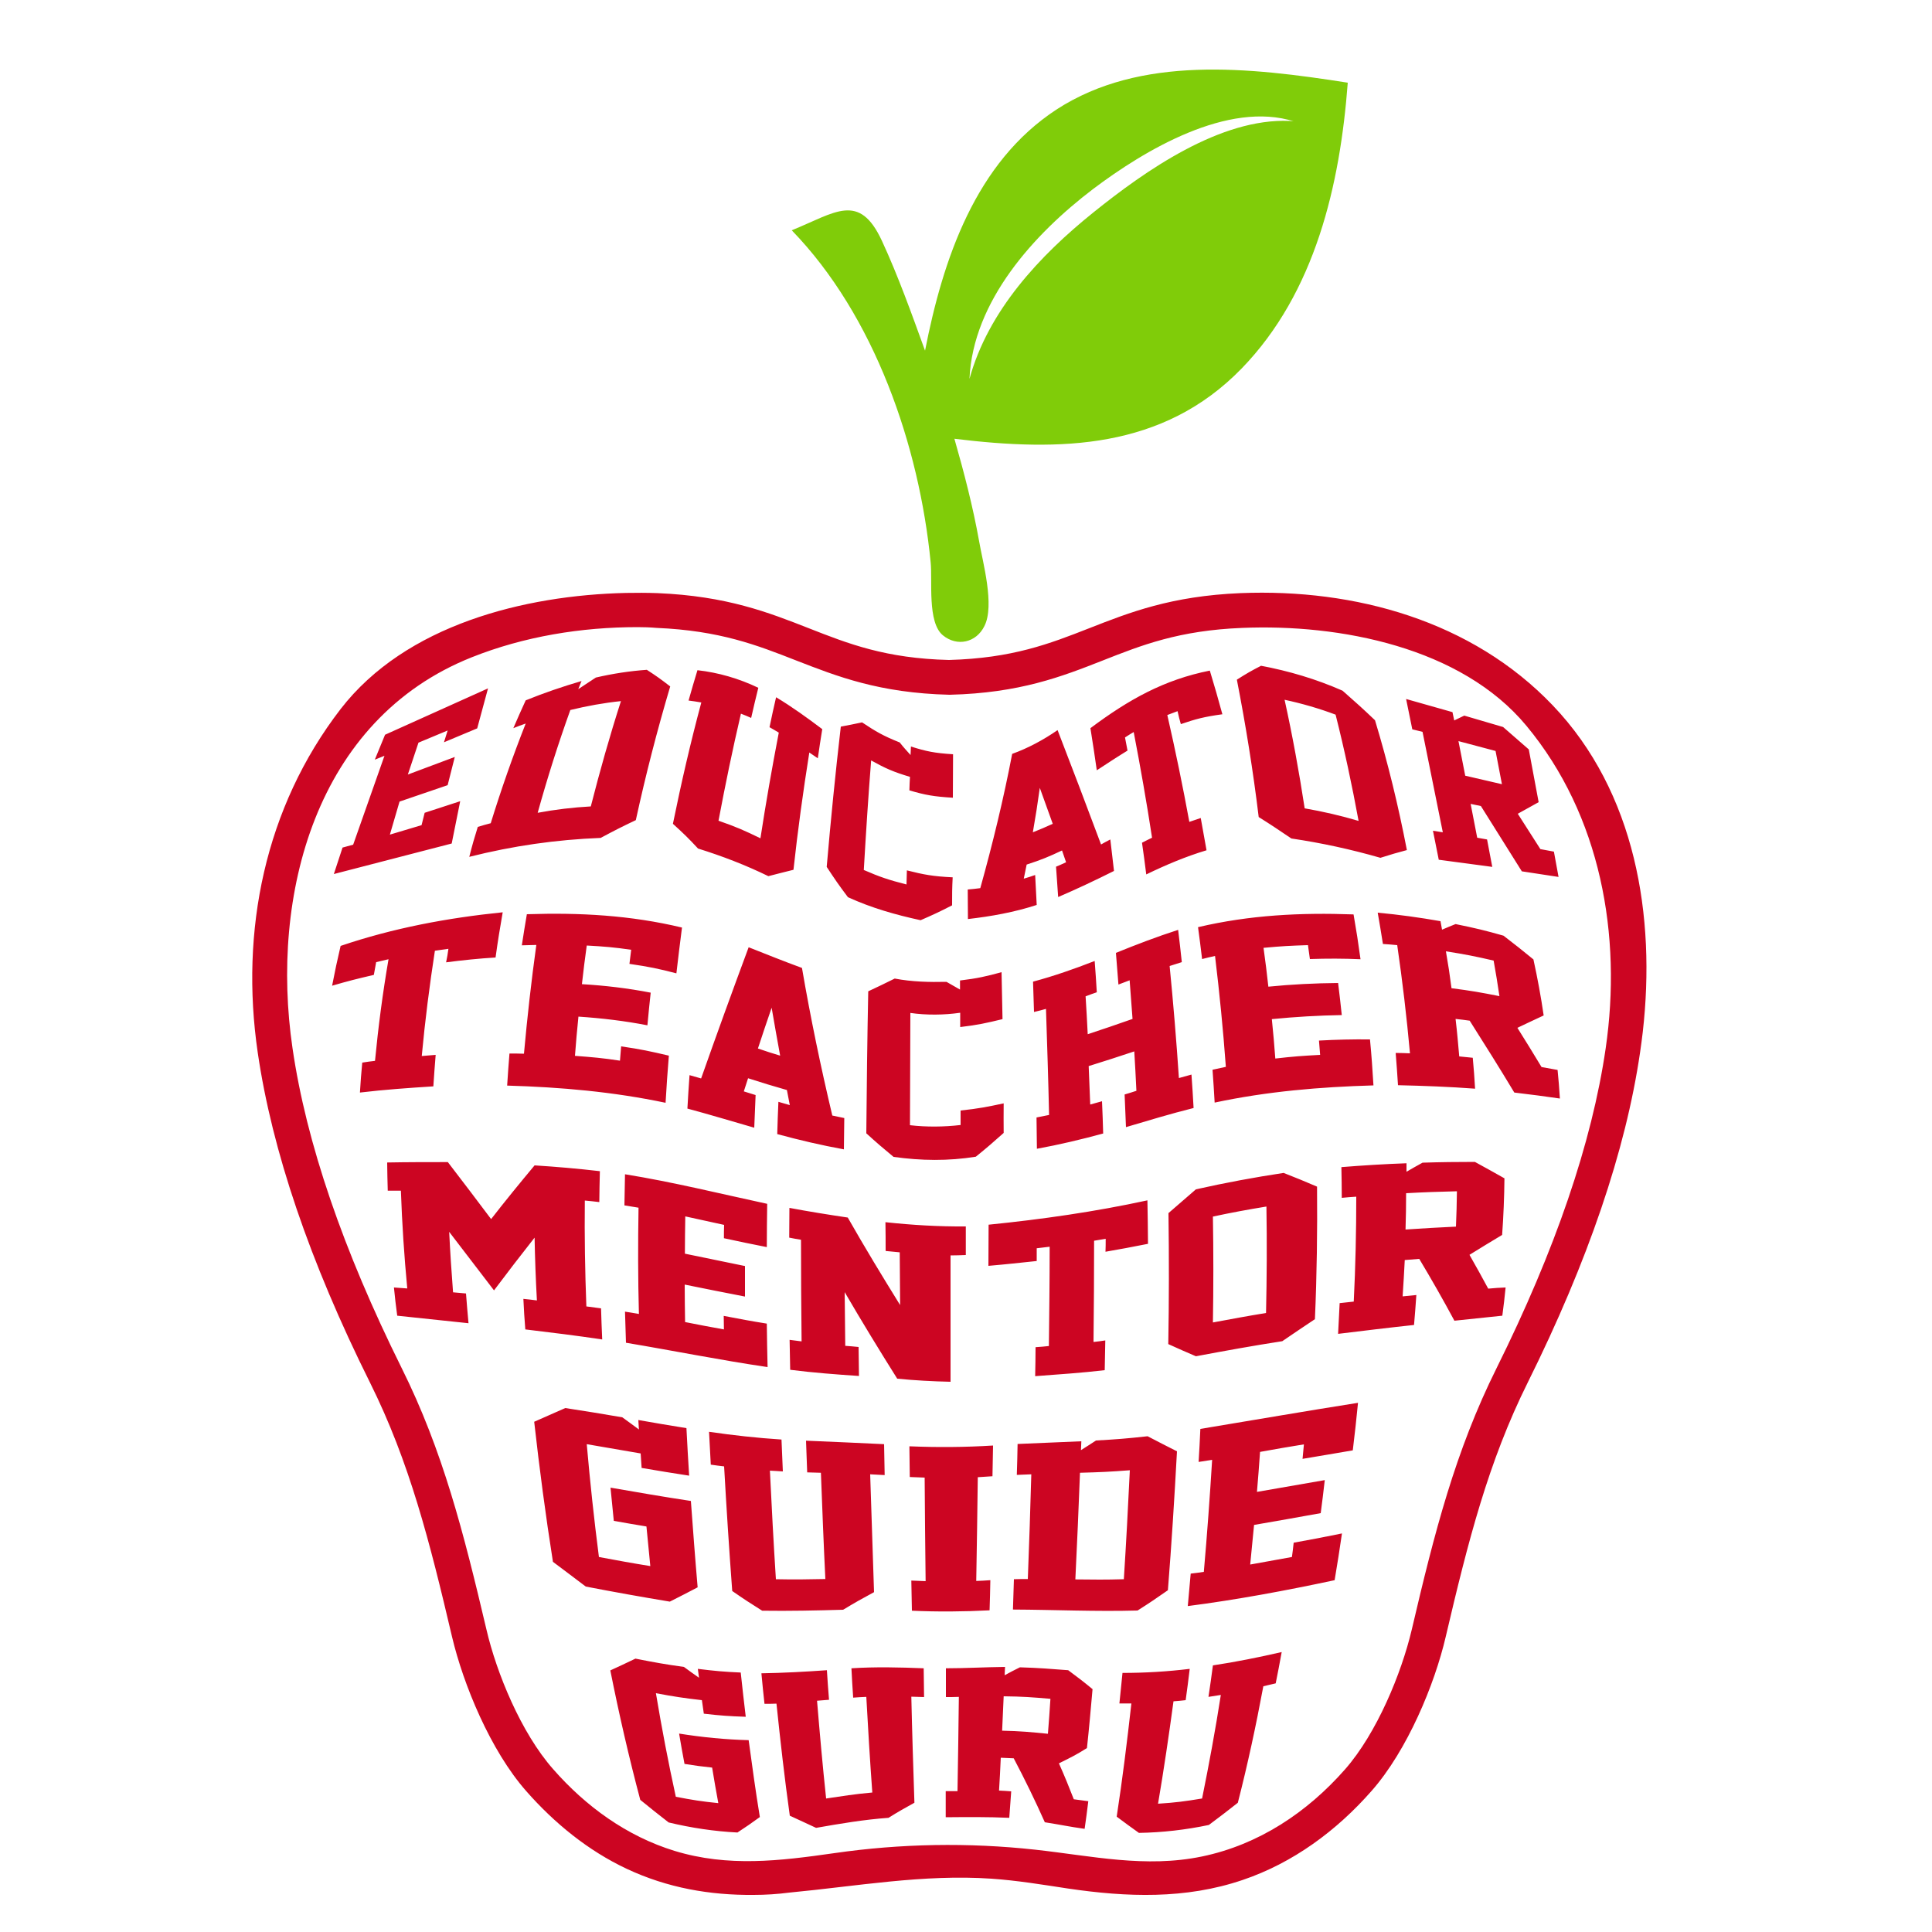
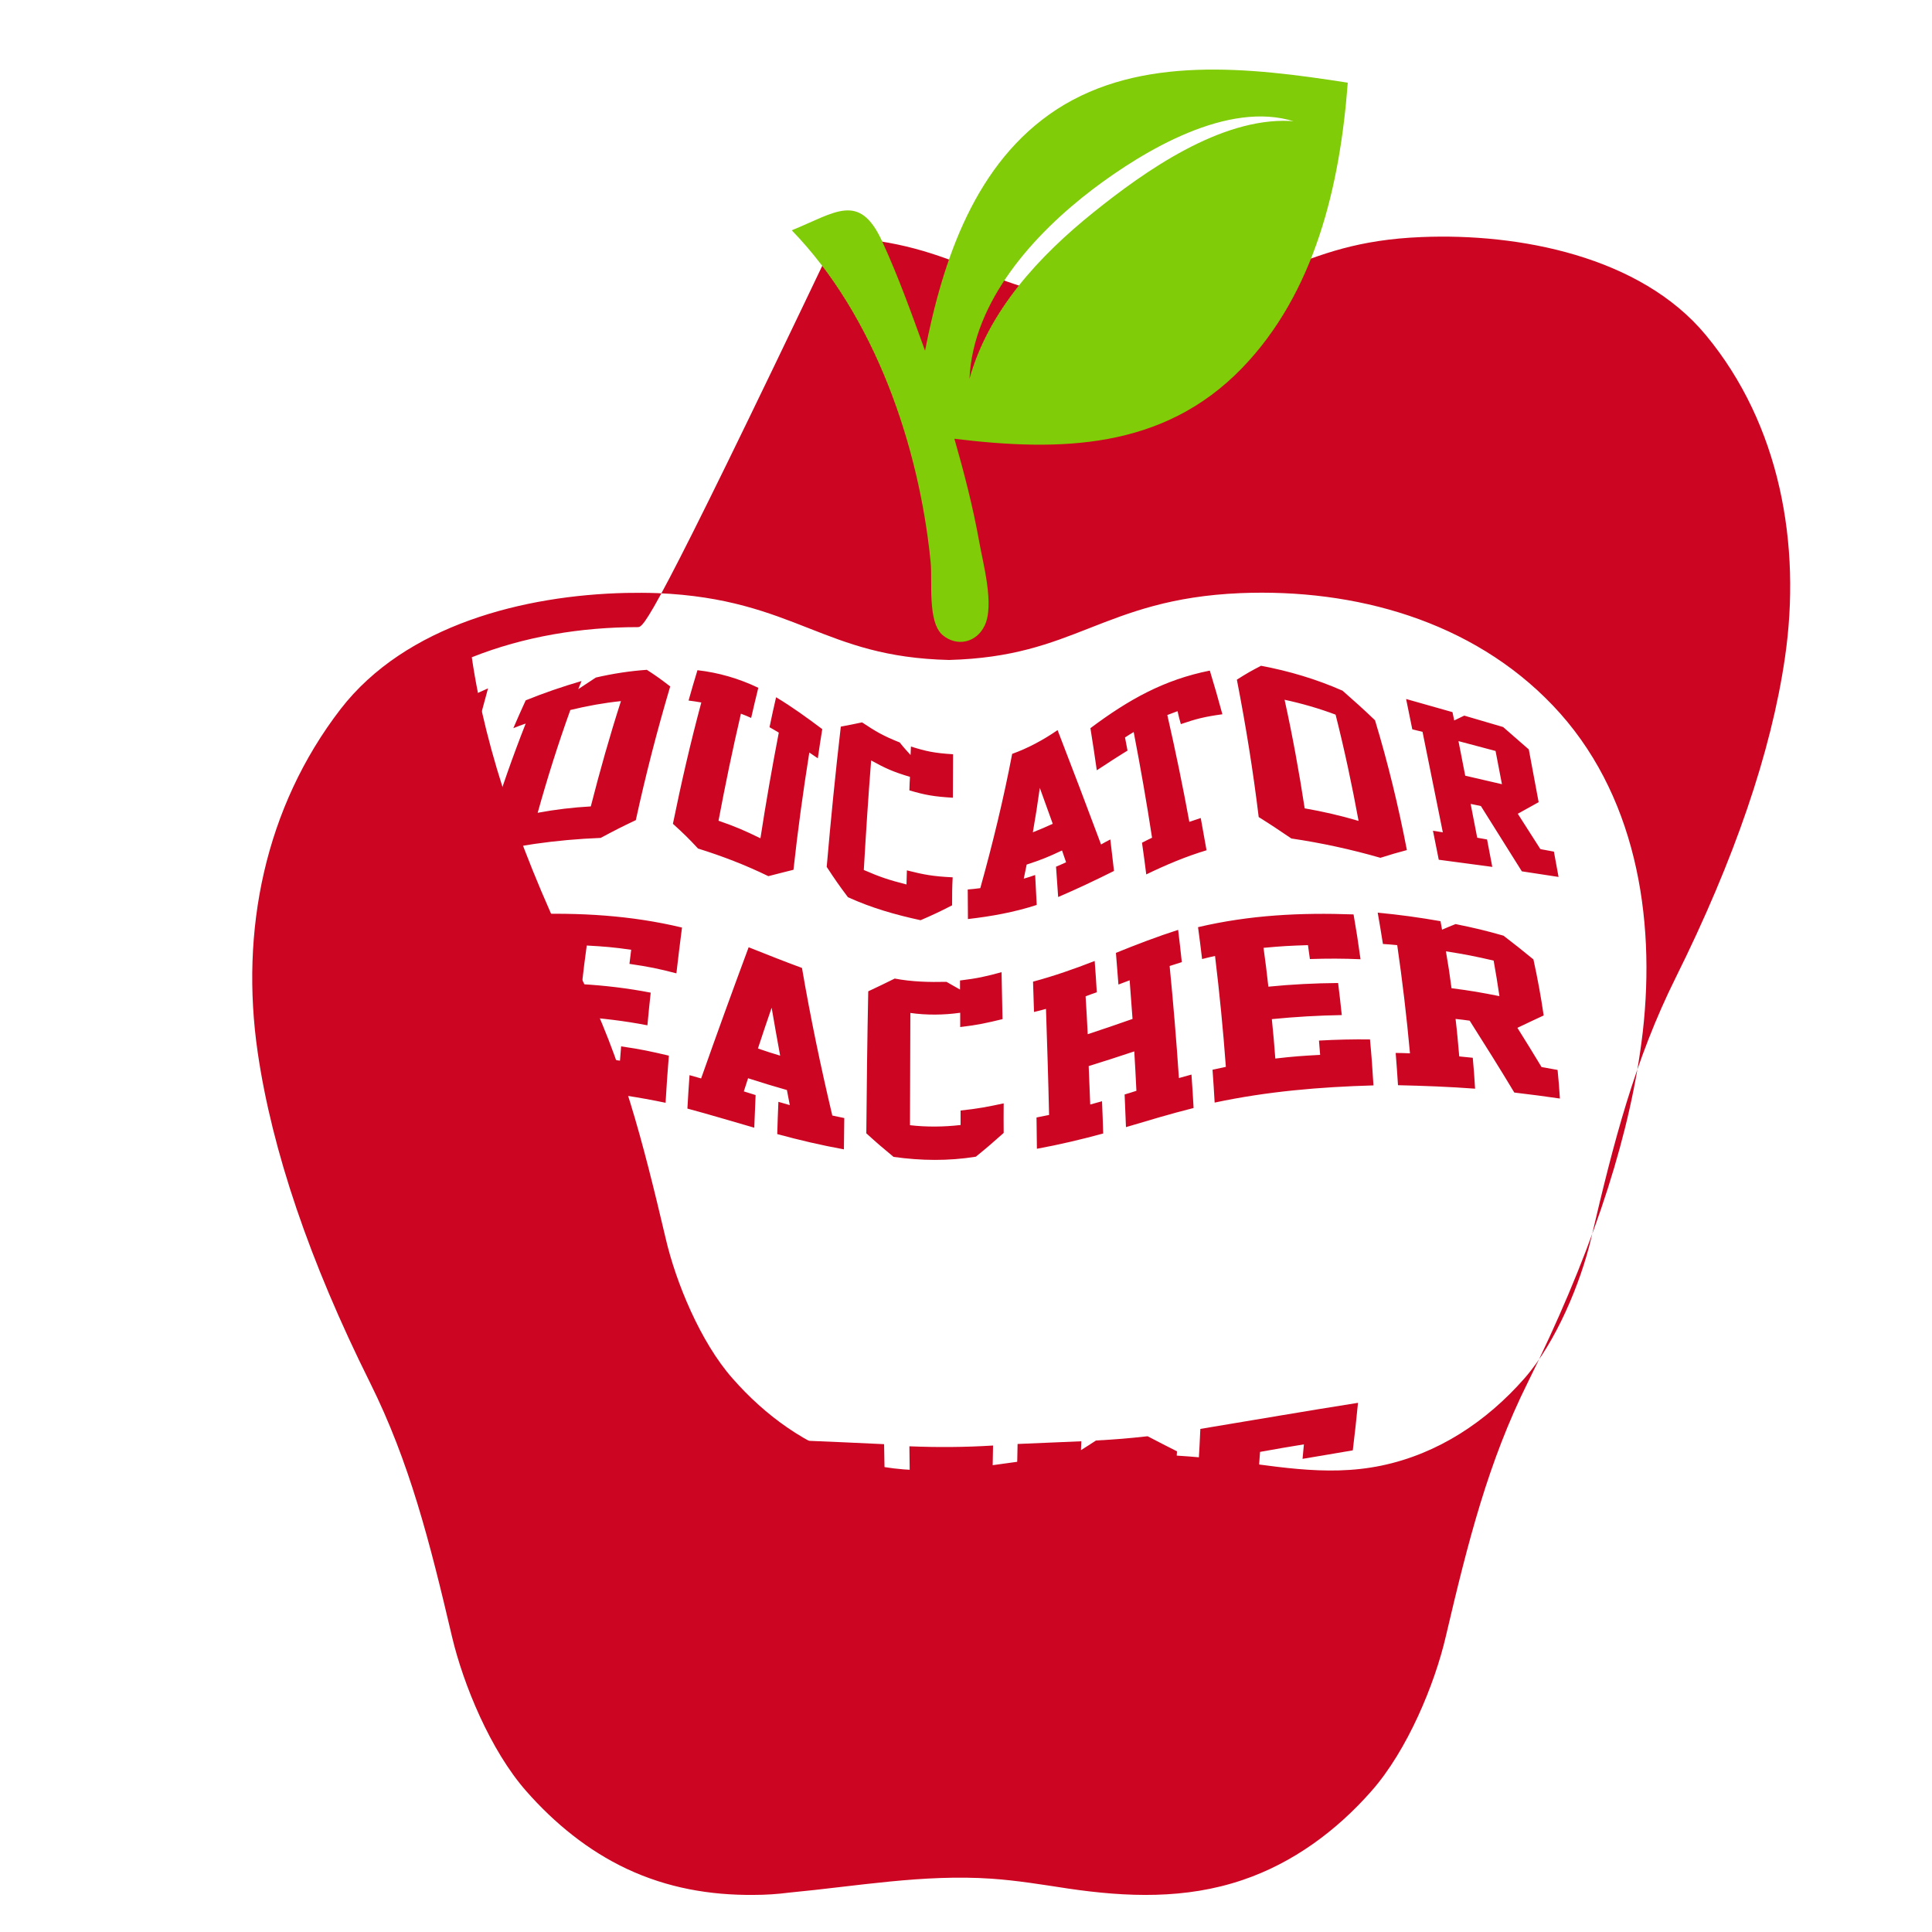
<svg xmlns="http://www.w3.org/2000/svg" version="1.1" id="Layer_1" x="0px" y="0px" width="1000px" height="1000px" viewBox="0 0 1000 1000" style="enable-background:new 0 0 1000 1000;" xml:space="preserve">
  <style type="text/css">
	.st0{fill:#CC0522;}
	.st1{fill:#80CC09;}
</style>
  <g>
-     <path class="st0" d="M390.1,980.8c-22.6,0.2-44.6-3.6-65.7-13.5c-20-9.4-37.4-23.6-52-40.2c-18.6-21.1-32.6-55.3-38.4-79.8   c-11.6-49.4-22-90.5-42.5-131.7c-31.2-62.6-50.7-120.1-58.1-170.8c-9.2-62.9,3.6-126.8,42.9-177.8c33.7-43.6,95.1-58.9,147.7-60.1   c5.4-0.1,10.9-0.1,16.3,0.1c35.9,1.5,57.5,10,78.4,18.2c20.4,8,39.7,15.6,72.5,16.4c32.8-0.9,52.1-8.4,72.5-16.4   c20.9-8.2,42.5-16.7,78.4-18.2c59.2-2.4,119.8,14.3,161.6,58.1c42.9,44.9,53.4,109.3,46.6,169c-0.4,3.5-0.9,7.1-1.4,10.6   c-7.4,50.7-27,108.2-58.1,170.8c-20.5,41.2-30.9,82.2-42.5,131.7c-5.7,24.5-19.8,58.7-38.4,79.8c-18.1,20.6-40.7,37.3-66.8,46.1   c-29.5,10-59.8,8.9-90.3,4.4c-13.2-2-26.4-4.2-39.7-5.1c-35-2.4-69.7,3.9-104.5,7.2C402.4,980.4,396.2,980.8,390.1,980.8z    M330,324.6c-29.1,0-58.7,4.8-85.8,15.6c-81,32.2-104.4,123.4-92.8,202.3c7.1,48.9,26.2,104.6,56.5,165.6   c21.3,42.8,32,84.9,43.9,135.4c5.2,22.4,17.9,53.4,34.5,72.2c16.9,19.3,38.1,34.7,62.8,42.3c27.8,8.5,54.5,5.2,82.6,1.2   c34.5-5,69.6-5.6,104.2-1.8c29.2,3.2,56.9,9.6,86.3,3.5c29.3-6.1,54.4-22.8,74-45.1c16.5-18.8,29.2-49.8,34.5-72.2   c11.8-50.5,22.6-92.6,43.9-135.4c30.3-61,49.4-116.7,56.5-165.6c8.5-58.4-2.5-120.5-41-166.9c-33.8-40.8-96.8-52.8-147.1-50.7   c-32.8,1.3-52,8.9-72.3,16.9c-21.1,8.3-42.9,16.8-79,17.7l-0.2,0l-0.2,0c-36.2-0.9-58-9.5-79.1-17.7c-20.4-8-39.6-15.5-72.3-16.9   C336.4,324.7,333.2,324.6,330,324.6z" />
+     <path class="st0" d="M390.1,980.8c-22.6,0.2-44.6-3.6-65.7-13.5c-20-9.4-37.4-23.6-52-40.2c-18.6-21.1-32.6-55.3-38.4-79.8   c-11.6-49.4-22-90.5-42.5-131.7c-31.2-62.6-50.7-120.1-58.1-170.8c-9.2-62.9,3.6-126.8,42.9-177.8c33.7-43.6,95.1-58.9,147.7-60.1   c5.4-0.1,10.9-0.1,16.3,0.1c35.9,1.5,57.5,10,78.4,18.2c20.4,8,39.7,15.6,72.5,16.4c32.8-0.9,52.1-8.4,72.5-16.4   c20.9-8.2,42.5-16.7,78.4-18.2c59.2-2.4,119.8,14.3,161.6,58.1c42.9,44.9,53.4,109.3,46.6,169c-0.4,3.5-0.9,7.1-1.4,10.6   c-7.4,50.7-27,108.2-58.1,170.8c-20.5,41.2-30.9,82.2-42.5,131.7c-5.7,24.5-19.8,58.7-38.4,79.8c-18.1,20.6-40.7,37.3-66.8,46.1   c-29.5,10-59.8,8.9-90.3,4.4c-13.2-2-26.4-4.2-39.7-5.1c-35-2.4-69.7,3.9-104.5,7.2C402.4,980.4,396.2,980.8,390.1,980.8z    M330,324.6c-29.1,0-58.7,4.8-85.8,15.6c7.1,48.9,26.2,104.6,56.5,165.6   c21.3,42.8,32,84.9,43.9,135.4c5.2,22.4,17.9,53.4,34.5,72.2c16.9,19.3,38.1,34.7,62.8,42.3c27.8,8.5,54.5,5.2,82.6,1.2   c34.5-5,69.6-5.6,104.2-1.8c29.2,3.2,56.9,9.6,86.3,3.5c29.3-6.1,54.4-22.8,74-45.1c16.5-18.8,29.2-49.8,34.5-72.2   c11.8-50.5,22.6-92.6,43.9-135.4c30.3-61,49.4-116.7,56.5-165.6c8.5-58.4-2.5-120.5-41-166.9c-33.8-40.8-96.8-52.8-147.1-50.7   c-32.8,1.3-52,8.9-72.3,16.9c-21.1,8.3-42.9,16.8-79,17.7l-0.2,0l-0.2,0c-36.2-0.9-58-9.5-79.1-17.7c-20.4-8-39.6-15.5-72.3-16.9   C336.4,324.7,333.2,324.6,330,324.6z" />
    <path class="st1" d="M547,56.6c-42.2,27.4-59,77.9-68.2,124.9c-6.9-19-13.8-38.4-22.3-56.8c-11.8-25.5-24.2-14.6-46.7-5.5   c42.9,44.2,66,111.6,71.9,171.8c1,9.6-1.8,31.1,6.3,37.8c7.4,6.1,17.3,3.8,21.5-4.7c5.5-10.7-0.9-33.3-2.7-43.9   c-3.2-17.9-7.8-35.6-12.8-53.1c54.8,6.7,107.9,5.6,148.7-36.4c38.1-39.3,50.9-95,54.9-147.9C646.6,34.8,590.3,28.5,547,56.6   C521.8,73,590.3,28.5,547,56.6z M667.5,62.6C631.7,61,592.7,88.4,566,109.9c-27.9,22.4-54.5,50.9-64.2,86.2   c1.8-40.3,33.5-75.1,63.9-98.2c26.6-20.1,69.9-46,104.3-35C670,62.8,669.2,62.7,667.5,62.6C665.8,62.5,669.2,62.7,667.5,62.6z" />
    <path class="st0" d="M232.1,491.1c-2.8,0.4-4.2,0.6-7,1c-2.8,18.1-5.1,36.2-6.8,54.5c2.8-0.2,4.3-0.4,7.2-0.6   c-0.5,6.5-0.8,9.8-1.2,16.3c-12.7,0.8-25.4,1.7-38,3.2c0.4-6.2,0.6-9.3,1.2-15.5c2.6-0.4,3.9-0.6,6.6-0.9c1.7-17.7,4-35.2,7-52.6   c-2.6,0.6-3.9,0.9-6.4,1.5c-0.5,2.6-0.7,3.9-1.2,6.6c-9,2.1-13.4,3.2-21.6,5.6c1.6-8.3,2.5-12.4,4.4-20.6   c27.4-9.3,55.4-14.5,83.9-17.4c-1.6,9.3-2.4,14-3.7,23.4c-8.5,0.5-17.1,1.4-25.6,2.5C231.5,495.3,231.7,493.9,232.1,491.1z    M262.5,561.9c0.4-6.7,0.7-10,1.2-16.6c3,0,4.5,0,7.5,0.1c1.7-18.8,3.8-37.6,6.4-56.3c-3,0.1-4.5,0.1-7.5,0.2   c1-6.5,1.5-9.7,2.6-16.1c27.3-0.9,53.6,0.5,80.3,6.9c-1.2,9.4-1.8,14.2-2.9,23.7c-9.2-2.4-14-3.4-24.3-4.9c0.4-2.9,0.5-4.4,0.9-7.3   c-9-1.3-13.9-1.7-23-2.2c-1.1,8-1.6,12-2.5,20c11.9,0.7,23.8,2.1,35.6,4.4c-0.7,6.7-1.1,10.1-1.7,16.9c-11.8-2.3-23.7-3.7-35.7-4.5   c-0.8,8.1-1.2,12.2-1.8,20.3c9.2,0.7,14.1,1.1,23.3,2.5c0.2-3,0.4-4.5,0.6-7.4c10.4,1.5,15.3,2.6,24.7,4.8   c-0.8,9.7-1.1,14.6-1.7,24.4C317.4,565.1,290.3,562.7,262.5,561.9z M430.8,577.4c-6-25.3-11.3-50.7-15.7-76.4   c-9.3-3.4-18.5-7.1-27.6-10.7c-8.4,22.6-16.6,45.2-24.6,67.9c-2.4-0.7-3.6-1-6-1.7c-0.5,6.9-0.7,10.3-1.1,17.3   c11.6,3.1,23.1,6.6,34.6,9.9c0.3-6.8,0.4-10.1,0.7-16.9c-2.4-0.8-3.7-1.1-6.1-1.9c0.9-2.7,1.3-4.1,2.2-6.8   c8.1,2.6,12.1,3.8,20.1,6.1c0.6,3.1,0.9,4.7,1.5,7.8c-2.3-0.7-3.5-1-5.9-1.7c-0.3,6.7-0.4,10-0.6,16.7c11.4,3.1,22.9,5.8,34.5,7.9   c0.1-6.5,0.1-9.7,0.2-16.2C434.5,578.2,433.2,577.9,430.8,577.4z M392.3,542.7c2.8-8.5,4.2-12.7,7.1-21.1   c1.7,9.9,2.6,14.9,4.4,24.8C399.2,545,396.9,544.3,392.3,542.7z M519.5,586.4c-5.6,5-8.5,7.5-14.4,12.3   c-14.2,2.3-28.4,2.1-42.6,0.1c-5.8-4.8-8.6-7.2-14.1-12.2c0.2-24.5,0.5-49,1-73.5c5.3-2.5,8.1-3.8,13.7-6.6   c9,1.7,17.8,1.9,26.8,1.7c2.9,1.7,4.3,2.5,7,4c0-1.9,0-2.8,0-4.7c9.1-1.1,13.4-2.1,21.5-4.3c0.2,9.6,0.3,14.5,0.5,24.3   c-8.3,2-12.6,3-21.9,4.1c0-3,0-4.4,0-7.4c-8.4,1.2-17.4,1.3-25.8,0.1c-0.1,19.4-0.1,38.8-0.2,58.1c8.6,1,17.6,0.9,26.2-0.1   c0-3,0-4.5,0-7.5c9.4-1,13.8-1.9,22.3-3.7C519.4,577.3,519.5,580.4,519.5,586.4z M582.8,583.4c-0.3-6.8-0.4-10.2-0.7-16.9   c2.4-0.7,3.6-1.1,6.1-1.9c-0.4-8.2-0.6-12.2-1.1-20.4c-9.5,3.2-14.4,4.7-23.6,7.6c0.3,7.9,0.5,11.9,0.8,19.9c2.4-0.7,3.6-1,6.1-1.7   c0.3,6.7,0.4,10,0.6,16.7c-11.4,3.1-22.8,5.8-34.3,7.9c-0.1-6.5-0.1-9.7-0.2-16.2c2.6-0.5,3.9-0.8,6.5-1.3   c-0.4-18.3-1-36.6-1.6-54.9c-2.5,0.7-3.7,1-6.2,1.6c-0.2-6.3-0.3-9.4-0.5-15.7c10.8-2.9,21.4-6.6,31.9-10.7   c0.5,6.4,0.7,9.7,1.1,16.2c-2.3,0.8-3.5,1.2-5.8,2.1c0.5,7.8,0.7,11.7,1.1,19.6c9-3,13.9-4.6,23.2-7.9c-0.6-8.1-0.9-12.1-1.5-20   c-2.3,0.9-3.5,1.3-5.8,2.2c-0.5-6.6-0.8-9.8-1.3-16.4c10.6-4.3,21.3-8.4,32.2-11.9c0.8,6.7,1.2,10,1.9,16.7c-2.5,0.8-3.8,1.2-6.3,2   c1.9,19.3,3.5,38.6,4.8,58c2.6-0.7,3.9-1.1,6.5-1.8c0.5,6.9,0.7,10.3,1.1,17.3C605.8,576.5,594.3,580,582.8,583.4z M628.7,570.7   c-0.4-6.8-0.6-10.2-1.1-17c2.7-0.6,4.1-0.9,6.9-1.5c-1.4-19.2-3.3-38.3-5.6-57.4c-2.7,0.6-4,0.9-6.7,1.6c-0.8-6.6-1.2-9.9-2.1-16.5   c26.8-6.3,53.1-7.6,80.5-6.6c1.6,9.2,2.3,13.8,3.6,23.2c-8.7-0.4-17.5-0.4-26.2-0.1c-0.4-2.9-0.6-4.3-1-7.2   c-9.2,0.3-13.5,0.5-23,1.4c1.1,8,1.6,12,2.5,20.1c12-1.2,24-1.8,36.1-1.9c0.8,6.6,1.2,9.9,1.9,16.6c-12.1,0.2-24.1,0.9-36.2,2.1   c0.8,8.1,1.2,12.2,1.8,20.4c9.5-1.1,14-1.4,23.2-1.9c-0.2-2.9-0.4-4.4-0.6-7.4c8.8-0.5,17.6-0.7,26.4-0.6   c0.9,9.5,1.2,14.3,1.8,23.8C683.1,562.6,655.9,564.9,628.7,570.7z M783.8,565.5c9.9,1.2,14.7,1.8,23.6,3.1   c-0.4-5.9-0.6-8.9-1.2-14.8c-3.3-0.6-4.9-0.9-8.3-1.5c-4.8-8-7.4-12.1-12.5-20.3c5.7-2.7,8.4-4,13.6-6.4c-1.4-9.7-3.2-19.4-5.3-29   c-6-4.9-9.1-7.4-15.5-12.3c-9.5-2.7-14.5-3.9-24.8-6c-2.8,1.1-4.2,1.7-7,2.9c-0.3-1.8-0.5-2.6-0.8-4.4c-10.8-1.9-21.6-3.4-32.5-4.4   c1.1,6.5,1.7,9.7,2.7,16.2c3,0.2,4.4,0.3,7.4,0.6c2.7,18.6,4.9,37.2,6.6,56c-3-0.1-4.4-0.2-7.4-0.2c0.5,6.7,0.8,10,1.2,16.7   c13.3,0.3,26.6,0.8,39.9,1.8c-0.4-6.4-0.6-9.6-1.2-16c-2.8-0.3-4.2-0.4-7-0.7c-0.7-7.8-1-11.7-1.9-19.4c2.9,0.3,4.4,0.5,7.3,0.9   C768.5,540.6,776.3,553,783.8,565.5z M751.3,511.5c-1-7.7-1.6-11.5-2.9-19.1c10.2,1.6,15.2,2.6,24.7,4.8c1.3,7.3,1.9,11,3,18.4   C766.5,513.7,761.5,512.8,751.3,511.5z" />
-     <path class="st0" d="M271.9,688.1c-0.5-6.3-0.7-9.5-1-15.8c2.8,0.3,4.2,0.4,7,0.8c-0.6-10.8-1-21.7-1.2-32.5   c-7.1,9-14.1,18.1-21,27.3c-7.7-10.1-15.5-20.3-23.2-30.3c0.5,10.5,1.2,20.9,2,31.3c2.7,0.2,4,0.4,6.7,0.6   c0.5,6.1,0.7,9.2,1.3,15.4c-12.3-1.3-24.6-2.6-36.9-3.9c-0.8-5.9-1.1-8.8-1.7-14.6c2.7,0.2,4.1,0.3,6.9,0.5   c-1.6-16.8-2.7-33.6-3.3-50.6c-2.8,0-4.1,0-6.8,0c-0.2-5.8-0.2-8.8-0.3-14.6c10.5-0.2,21-0.2,31.4-0.2c7.5,9.8,15,19.6,22.4,29.5   c7.3-9.4,14.9-18.7,22.5-27.8c11.3,0.7,22.6,1.7,33.8,3c-0.2,6.4-0.2,9.6-0.3,16c-3.1-0.4-4.5-0.5-7.5-0.8   c-0.2,18.3,0.1,36.6,0.8,54.8c3,0.4,4.5,0.6,7.6,1c0.2,6.4,0.3,9.6,0.6,16.1C298.4,691.3,285.2,689.7,271.9,688.1z M324,695   c-0.2-6.4-0.3-9.7-0.5-16.1c2.9,0.5,4.3,0.7,7.2,1.2c-0.5-18.3-0.5-36.7-0.2-55c-2.9-0.5-4.3-0.7-7.3-1.2c0.1-6.4,0.2-9.6,0.3-16.1   c24.8,4,49,10,73.6,15.3c-0.1,8.9-0.2,13.4-0.2,22.4c-8.8-1.7-13.2-2.7-22.2-4.6c0-2.8,0-4.2,0.1-6.9c-7.9-1.7-11.8-2.6-20.1-4.4   c-0.1,7.7-0.2,11.6-0.2,19.3c10.4,2.1,20.8,4.3,31.1,6.4c0,6.3,0,9.5,0,15.8c-10.4-2-20.8-4.1-31.2-6.2c0,7.7,0.1,11.6,0.2,19.4   c8.2,1.6,12.2,2.4,20.1,3.8c0-2.8-0.1-4.2-0.1-7c9,1.7,13.5,2.6,22.3,4c0.1,9,0.2,13.5,0.4,22.5C372.8,704,348.5,699.1,324,695z    M464.4,713.6c-9.3-14.8-18.4-29.7-27.2-44.8c0.1,9.3,0.2,18.5,0.3,27.8c2.7,0.2,4.1,0.3,6.9,0.6c0.1,6,0.1,9,0.2,15   c-11.9-0.8-23.8-1.7-35.6-3.2c-0.1-6.2-0.2-9.3-0.3-15.5c2.6,0.3,3.7,0.5,6.2,0.8c-0.2-17.5-0.3-35.1-0.3-52.6   c-2.4-0.4-3.6-0.6-6.1-1.1c0-6.2,0.1-9.3,0.1-15.4c10.1,1.9,20.1,3.5,30.2,5c8.7,15.3,17.8,30.3,27.1,45.3   c-0.1-9.1-0.1-18.2-0.2-27.3c-2.9-0.3-4.4-0.4-7.3-0.7c0-5.9,0-8.9-0.1-14.9c13.9,1.5,27.5,2.3,41.6,2.2c0,5.9,0,8.8,0,14.8   c-3.1,0.1-4.7,0.2-7.9,0.2c0,21.8,0,43.6,0,65.4C482.8,715,473.5,714.5,464.4,713.6z M572.3,641.2c-2.3,0.4-3.5,0.6-6,1   c0,17.5-0.1,35-0.3,52.4c2.5-0.3,3.7-0.4,6.1-0.8c-0.1,6.2-0.2,9.3-0.3,15.4c-12,1.4-24,2.2-36,3.1c0.1-6,0.2-9,0.2-15   c2.8-0.2,4.2-0.3,6.9-0.6c0.2-17.1,0.4-34.3,0.4-51.4c-2.7,0.3-4,0.5-6.7,0.8c0,2.6,0,3.9,0,6.6c-9.7,1-14.7,1.6-25,2.5   c0-8.5,0.1-12.8,0.1-21.3c27.7-2.8,55-6.7,82.2-12.6c0.2,9,0.2,13.5,0.3,22.5c-8.9,1.8-13.6,2.6-22,4.1   C572.3,645.3,572.3,643.9,572.3,641.2z M681.7,614.2c-6.8-2.9-10.4-4.4-17.3-7.1c-15.2,2.3-30.3,5.1-45.4,8.5   c-5.7,4.9-8.6,7.4-14.2,12.3c0.3,22.6,0.3,45.2-0.1,67.8c5.7,2.6,8.5,3.8,14.3,6.3c14.9-2.8,29.8-5.5,44.7-7.8   c6.7-4.6,10.2-6.9,16.9-11.4C681.6,660,681.9,637.1,681.7,614.2z M655.3,679.6c-9.2,1.5-18.4,3.2-27.5,4.9   c0.3-18.2,0.3-36.5,0-54.8c9.2-2,18.5-3.7,27.7-5.2C655.8,642.9,655.7,661.2,655.3,679.6z M770.3,667c-3.7-6.9-5.7-10.4-9.7-17.5   c6.8-4.2,10.2-6.3,16.9-10.3c0.7-9.7,1.1-19.5,1.2-29.3c-6-3.4-9.1-5.1-15.3-8.5c-9,0-18.1,0.1-27.1,0.4c-3.3,1.8-5,2.8-8.3,4.7   c0-1.8,0-2.6,0-4.4c-11.2,0.4-22.5,1.1-33.7,2c0.1,6.4,0.2,9.5,0.2,15.9c3-0.3,4.5-0.4,7.5-0.6c0,18.1-0.4,36.2-1.3,54.3   c-2.9,0.3-4.4,0.5-7.3,0.8c-0.3,6.4-0.5,9.6-0.8,15.9c13.1-1.6,26.2-3.2,39.3-4.6c0.5-6.2,0.8-9.3,1.2-15.5   c-2.8,0.3-4.3,0.4-7.1,0.7c0.5-7.5,0.7-11.3,1.1-18.8c3-0.2,4.5-0.4,7.5-0.6c6.3,10.5,12.4,21.2,18.2,32   c10.2-1.1,15.2-1.6,24.8-2.6c0.8-5.9,1.1-8.8,1.7-14.6C775.7,666.5,773.9,666.7,770.3,667z M753.6,634.9   c-8.7,0.4-17.4,0.9-26.1,1.5c0.2-7.5,0.3-11.3,0.3-18.8c8.8-0.5,17.5-0.8,26.3-1C754,623.9,753.9,627.6,753.6,634.9z" />
    <path class="st0" d="M361.1,821.6c-5.8,3-8.6,4.5-14.4,7.4c-14.5-2.4-29-5-43.5-7.8c-6.7-5.1-10.1-7.6-17-12.8   c-3.8-24.1-7-48.3-9.7-72.5c6.4-2.8,9.6-4.2,16.1-7.1c9.8,1.5,19.7,3.1,29.5,4.8c3.5,2.5,5.2,3.8,8.6,6.3c-0.1-2-0.2-2.9-0.3-4.9   c10.1,1.8,15.1,2.6,24.9,4.2c0.5,9.9,0.8,14.8,1.4,24.6c-9.7-1.5-14.6-2.3-24.6-4c-0.2-3-0.3-4.5-0.5-7.5   c-9.3-1.6-18.6-3.2-27.9-4.8c1.7,19.5,3.8,39,6.3,58.4c10.8,2,16.1,3,26.6,4.7c-0.8-8.2-1.2-12.2-2-20.5   c-6.7-1.1-10.1-1.7-16.9-2.9c-0.7-6.8-1-10.3-1.7-17.2c13.8,2.4,27.7,4.8,41.6,6.9C358.7,791.9,359.8,806.7,361.1,821.6z    M452.4,824.1c-6.5,3.5-9.7,5.3-16,9.1c-14,0.4-27.9,0.7-41.9,0.5c-6.2-3.9-9.3-5.9-15.5-10.2c-1.6-21.5-3-43-4.2-64.5   c-2.7-0.3-4.1-0.5-6.9-0.9c-0.4-6.8-0.5-10.2-0.9-17c12.4,1.8,25,3.2,37.5,4c0.3,6.6,0.4,9.9,0.7,16.5c-2.5-0.2-3.9-0.2-6.7-0.4   c0.9,18.7,1.9,37.5,3.1,56.2c10.4,0.2,14.8,0.1,25.6-0.1c-0.9-18.3-1.6-36.6-2.3-55c-2.9-0.1-4.3-0.1-7.1-0.2   c-0.2-6.5-0.4-9.8-0.6-16.4c13.5,0.6,26.9,1.1,40.4,1.8c0.1,6.4,0.2,9.6,0.3,16c-3-0.2-4.5-0.2-7.5-0.4   C451.1,783.5,451.7,803.8,452.4,824.1z M472,833.7c-0.1-6.2-0.2-9.4-0.3-15.6c2.9,0.1,4.4,0.2,7.4,0.3c-0.2-17.9-0.4-35.7-0.5-53.6   c-3.1-0.1-4.6-0.2-7.7-0.3c-0.1-6.3-0.1-9.5-0.2-15.9c14.5,0.6,28.8,0.5,43.3-0.4c-0.1,6.4-0.2,9.6-0.3,15.9   c-3,0.2-4.5,0.3-7.6,0.5c-0.2,17.9-0.5,35.8-0.8,53.7c2.9-0.1,4.4-0.2,7.3-0.4c-0.1,6.2-0.2,9.4-0.4,15.6   C498.7,834.2,485.3,834.3,472,833.7z M594,743.4c-10.9,1.2-16.1,1.6-26.7,2.2c-3.1,2-4.6,3-7.8,5c0.1-1.9,0.1-2.8,0.2-4.6   c-11,0.5-22,0.9-33,1.4c-0.1,6.4-0.2,9.6-0.4,16c3-0.1,4.5-0.2,7.5-0.3c-0.5,18.1-1.1,36.1-1.8,54.2c-2.9,0-4.3,0-7.2,0.1   c-0.2,6.2-0.3,9.4-0.5,15.7c21.5,0.1,43,1.1,64.5,0.5c6.3-4,9.4-6.1,15.7-10.5c1.9-23.9,3.4-47.9,4.7-71.9   C603,748.1,600,746.5,594,743.4z M581.7,817.4c-10.3,0.3-14.7,0.2-25.1,0.1c0.9-18.4,1.7-36.8,2.4-55.2c10.7-0.3,15.3-0.5,25.8-1.3   C583.9,779.8,582.9,798.6,581.7,817.4z M614.8,831.3c0.6-6.7,0.9-10.1,1.5-16.8c2.7-0.3,4-0.5,6.8-0.9c1.7-19.3,3.1-38.6,4.3-58   c-2.8,0.4-4.2,0.7-7,1.1c0.4-6.8,0.6-10.2,0.9-17.1c27.2-4.5,54.3-9.2,81.6-13.5c-1,9.9-1.5,14.8-2.7,24.6   c-10.3,1.8-15.5,2.6-26,4.4c0.3-3,0.4-4.5,0.7-7.5c-9.3,1.5-13.8,2.3-22.7,3.9c-0.6,8.3-0.9,12.5-1.6,20.7   c11.7-2,23.4-4.1,35.1-6.1c-0.8,6.9-1.2,10.3-2.1,17.1c-11.5,2.1-23,4.1-34.5,6.1c-0.8,8.2-1.2,12.3-2,20.5   c8.5-1.5,12.8-2.3,21.6-3.9c0.4-3,0.6-4.4,0.9-7.4c10.1-1.8,15.1-2.8,25-4.8c-1.4,9.7-2.2,14.5-3.8,24.2   C665.5,823.3,640.3,828,614.8,831.3z" />
    <path class="st0" d="M393.3,940.5c-4.7,3.4-7,5-11.6,8c-12-0.6-23.9-2.4-35.6-5.2c-5.8-4.5-8.8-6.9-14.7-11.7   c-5.9-22.2-11-44.4-15.5-67c5.1-2.3,7.7-3.6,13-6.1c10.1,2,15.1,2.9,25.1,4.3c3.1,2.3,4.7,3.4,7.8,5.6c-0.2-1.8-0.4-2.8-0.6-4.6   c8.9,1.1,13.3,1.5,22.2,1.9c1,9.2,1.5,13.8,2.6,22.9c-8.7-0.3-13-0.6-21.7-1.6c-0.4-2.8-0.6-4.2-1-7c-9.5-1.1-14.2-1.8-23.8-3.6   c3,18,6.4,35.8,10.3,53.6c8.8,1.7,13.2,2.4,22,3.3c-1.3-7.2-2-10.9-3.2-18.4c-5.7-0.6-8.6-1-14.3-1.9c-1.2-6.2-1.7-9.4-2.8-15.7   c11.9,1.9,24,3.1,36,3.4C389.3,913.9,391.1,927.2,393.3,940.5z M473.3,933.1c-5.4,3-8,4.4-13.4,7.8c-12.6,0.9-25,3-37.5,5.2   c-5-2.4-7.9-3.6-13.6-6.3c-2.7-19.3-4.9-38.7-6.9-58c-2.5,0.1-3.7,0.1-6.2,0.1c-0.7-6.3-1-9.5-1.6-15.8c11.4-0.2,22.6-0.8,33.9-1.6   c0.4,6.2,0.6,9.2,1.1,15.3c-2.5,0.2-3.8,0.3-6.2,0.5c1.4,16.9,2.9,33.8,4.7,50.6c8.9-1.3,14-2.2,23.9-3.1   c-1.2-16.5-2.2-33-3.1-49.5c-2.7,0.1-4.1,0.2-6.8,0.4c-0.4-6-0.6-9.1-0.9-15.2c12.5-0.8,24.9-0.5,37.4,0c0.1,6,0.1,9,0.2,14.9   c-2.7-0.1-4-0.1-6.6-0.2C472.1,896.5,472.7,914.8,473.3,933.1z M548.1,912.7c6.1-3,9.1-4.5,14.5-7.9c1.1-10.1,2-20.3,2.9-30.5   c-4.6-3.8-7.2-5.8-12.6-9.8c-9.5-0.7-14.7-1.2-25-1.5c-3.2,1.6-4.8,2.4-7.9,4.1c0.1-1.7,0.1-2.6,0.2-4.3   c-10.2,0.1-20.4,0.7-30.6,0.7c0,6,0,9,0,14.9c2.7,0,4,0,6.7-0.1c-0.2,16.3-0.4,32.6-0.7,48.8c-2.4,0-3.7,0-6.1,0   c0,5.5,0,8.2,0,13.5c11.1-0.1,21.8-0.2,32.9,0.3c0.4-5.4,0.6-8.1,1-13.7c-2.5-0.2-3.8-0.3-6.3-0.4c0.4-6.7,0.6-10.1,0.9-17   c2.7,0.1,4,0.2,6.7,0.3c5.7,10.8,11.1,21.9,16.1,33.1c8.9,1.4,12.1,2.2,20.6,3.4c0.8-5.6,1.2-8.5,1.9-14.3c-3.2-0.4-4.5-0.6-7.5-1   C553,924.2,551.5,920.4,548.1,912.7z M542.4,897.4c-9.2-0.9-14.2-1.4-23.7-1.6c0.3-7,0.5-10.6,0.8-17.8c9.7,0.1,14.8,0.5,24.2,1.3   C543.2,886.6,543,890.2,542.4,897.4z M640.7,933.1c-6.1,4.8-9.1,7.1-15,11.5c-11.9,2.5-24,3.9-36.2,4.1c-4.5-3.2-6.8-4.9-11.5-8.4   c3-19.5,5.4-39,7.6-58.6c-2.5,0-3.7,0-6.2,0c0.6-6.3,1-9.4,1.6-15.8c11.6,0,23.3-0.7,34.8-2.1c-0.8,6.5-1.2,9.8-2.1,16.2   c-2.5,0.3-3.8,0.4-6.3,0.6c-2.4,17.7-5,35.4-8,53c9.2-0.6,13.7-1.2,22.8-2.7c3.6-17.8,6.9-35.6,9.7-53.6c-2.6,0.4-3.8,0.6-6.4,1   c1-6.5,1.4-9.7,2.3-16.3c12-1.8,23.8-4.2,35.6-6.9c-1.2,6.5-1.8,9.8-3.1,16.2c-2.5,0.6-3.8,0.9-6.4,1.5   C650.1,893.2,645.8,913.2,640.7,933.1z" />
    <path class="st0" d="M334.8,346.7c-8.8,0.6-17.8,2-26.4,4c-3.6,2.4-5.5,3.6-9.1,6c0.7-1.7,1-2.5,1.7-4.2c-9.9,2.9-19.3,6.1-28.9,10   c-2.6,5.7-3.9,8.6-6.4,14.4c2.5-1,3.8-1.5,6.4-2.4c-6.7,17-12.7,34.1-18.1,51.6c-2.7,0.7-4.1,1.1-6.7,1.9   c-1.9,6.1-2.8,9.2-4.4,15.5c22.6-5.7,44.9-8.9,68-9.8c7.3-3.9,11-5.8,18.2-9.2c5.1-23.4,11-46.3,17.8-69.2   C342,351.5,339.6,349.8,334.8,346.7z M305.8,417.4c-9.2,0.5-18.4,1.6-27.5,3.3c5-18,10.6-35.7,16.9-53.2c8.6-2.1,17.4-3.7,26.2-4.6   C315.6,380.9,310.5,399,305.8,417.4z M410.7,450.2c-5.1,1.3-7.7,1.9-13,3.3c-11.9-5.8-23.9-10.4-36.4-14.3c-5-5.4-7.6-7.9-13-12.8   c4.3-21.1,9.1-42,14.7-62.8c-2.6-0.5-3.9-0.6-6.6-1c1.8-6.3,2.7-9.5,4.6-15.7c10.8,1.2,21.5,4.3,31.5,9.1   c-1.5,6.2-2.3,9.3-3.7,15.6c-2.1-0.9-3.1-1.4-5.3-2.2c-4.3,18.4-8.1,36.8-11.6,55.4c9.2,3.2,13.5,5.1,21.7,9.1   c2.8-18.3,6-36.5,9.5-54.7c-1.9-1.1-2.8-1.7-4.8-2.8c1.3-6.3,2-9.4,3.4-15.5c8.2,4.9,16.2,10.7,23.9,16.5c-1,6-1.4,9-2.3,15.1   c-1.8-1.2-2.7-1.8-4.4-3C415.7,409.6,412.9,429.9,410.7,450.2z M492.8,468.6c-6.8,3.5-10.1,5-16.3,7.7   c-12.9-2.8-25.3-6.3-37.6-11.9c-4.6-6.1-6.8-9.3-11-15.7c2.1-24.3,4.5-48.5,7.3-72.6c4.4-0.8,6.6-1.3,11-2.2   c7.2,4.8,11,7,19.5,10.4c2.1,2.7,3.3,3.9,5.6,6.5c0.1-1.8,0.1-2.6,0.2-4.4c7.9,2.5,12.2,3.4,21.8,4c0,8.9-0.1,13.4-0.1,22.5   c-9.9-0.6-14.3-1.4-22.5-3.8c0.1-2.8,0.1-4.2,0.3-7c-8.7-2.6-12.7-4.4-20.1-8.5c-1.5,18.9-2.7,37.8-3.8,56.7   c8.3,3.6,12.7,5.1,22.1,7.5c0.1-2.9,0.1-4.4,0.2-7.3c8.7,2.2,13.4,3.1,23.7,3.6C492.8,459.8,492.8,462.7,492.8,468.6z M574.7,434.5   c-1.9,1-2.9,1.5-4.8,2.6c-7.4-19.8-14.9-39.6-22.5-59.2c-7.2,5-15.4,9.4-23.5,12.3c-4.5,23.5-10.1,46.5-16.5,69.5   c-2.5,0.3-3.8,0.5-6.5,0.7c0,6.1,0.1,9.1,0.1,15.3c12.1-1.4,23.9-3.5,35.6-7.3c-0.3-6.3-0.5-9.4-0.8-15.5c-2.3,0.8-3.5,1.2-5.9,1.9   c0.6-2.9,0.9-4.4,1.5-7.3c7.7-2.5,11.3-4,18.3-7.3c0.8,2.4,1.3,3.7,2.1,6.1c-2.1,1-3.1,1.4-5.2,2.3c0.4,6.2,0.7,9.4,1.1,15.7   c9.8-4.2,19.3-8.7,28.9-13.5C575.8,444.2,575.5,441,574.7,434.5z M534.6,430.8c1.6-9.2,2.3-13.8,3.6-23c2.6,7.3,4,11,6.7,18.6   C540.9,428.2,538.9,429.1,534.6,430.8z M609.5,368.1c-2.2,0.8-3.2,1.2-5.3,2c4.2,18.4,8,36.8,11.4,55.3c2.3-0.8,3.5-1.2,5.9-2   c1.2,6.6,1.8,10,3,16.7c-10.7,3.2-21.1,7.6-31.2,12.5c-0.8-6.6-1.3-9.9-2.2-16.4c2.1-1.1,3.1-1.6,5.2-2.6   c-2.8-18.3-6-36.5-9.5-54.7c-1.8,1.1-2.7,1.6-4.5,2.8c0.5,2.7,0.8,4.1,1.3,6.8c-6.5,4-9.6,6.1-15.9,10.2   c-1.3-8.8-1.9-13.2-3.3-21.8c19.9-14.9,38.2-25.1,61.8-29.8c2.7,8.9,4,13.5,6.5,22.6c-9.4,1.3-13.6,2.4-21.5,5.1   C610.5,372.3,610.1,370.9,609.5,368.1z M711.7,372.8c-6.6-6.3-10-9.3-16.8-15.3c-13.6-6-27.8-10.2-42.2-12.9c-5,2.6-7.5,4-12.5,7.2   c4.6,23.6,8.4,47.2,11.3,71.1c6.7,4.2,10.1,6.5,16.9,11.1c15.6,2.3,30.8,5.6,46.1,10c5.7-1.8,8.4-2.6,13.7-4   C723.8,417.2,718.4,394.9,711.7,372.8z M675.3,418.4c-2.9-18.9-6.3-37.6-10.4-56.2c8.9,1.9,17.9,4.5,26.4,7.7   c4.6,18.2,8.5,36.5,11.9,55C694.1,422.2,684.6,420,675.3,418.4z M787.7,451l19,2.9l-2.4-13.1l-7-1.3l-11.7-18.3l10.8-6l-5.1-27.3   L778,376.3l-20.1-5.9l-5.2,2.5l-0.9-4.3l-24-6.8l3.2,15.7l5.3,1.3l10.5,52l-5.1-0.8l3,15l27.7,3.7l-2.7-14.2l-5.1-0.9l-3.4-17.5   l5.3,1.1L787.7,451z M758.4,401.5l-3.5-17.9l19.2,5.1l3.3,17.2L758.4,401.5z M172.8,452.4l4.5-13.7l5.5-1.5l16.2-46l-5,2l5.3-12.9   l53.3-24l-5.6,20.7l-17.2,7.2l1.9-6.1l-15.1,6.3l-5.5,16.5l24.3-9.1l-3.7,14.6l-24.9,8.5l-5,17.1l16.4-4.9l1.6-6.4l18.4-6   l-4.4,21.9L172.8,452.4z" />
  </g>
</svg>